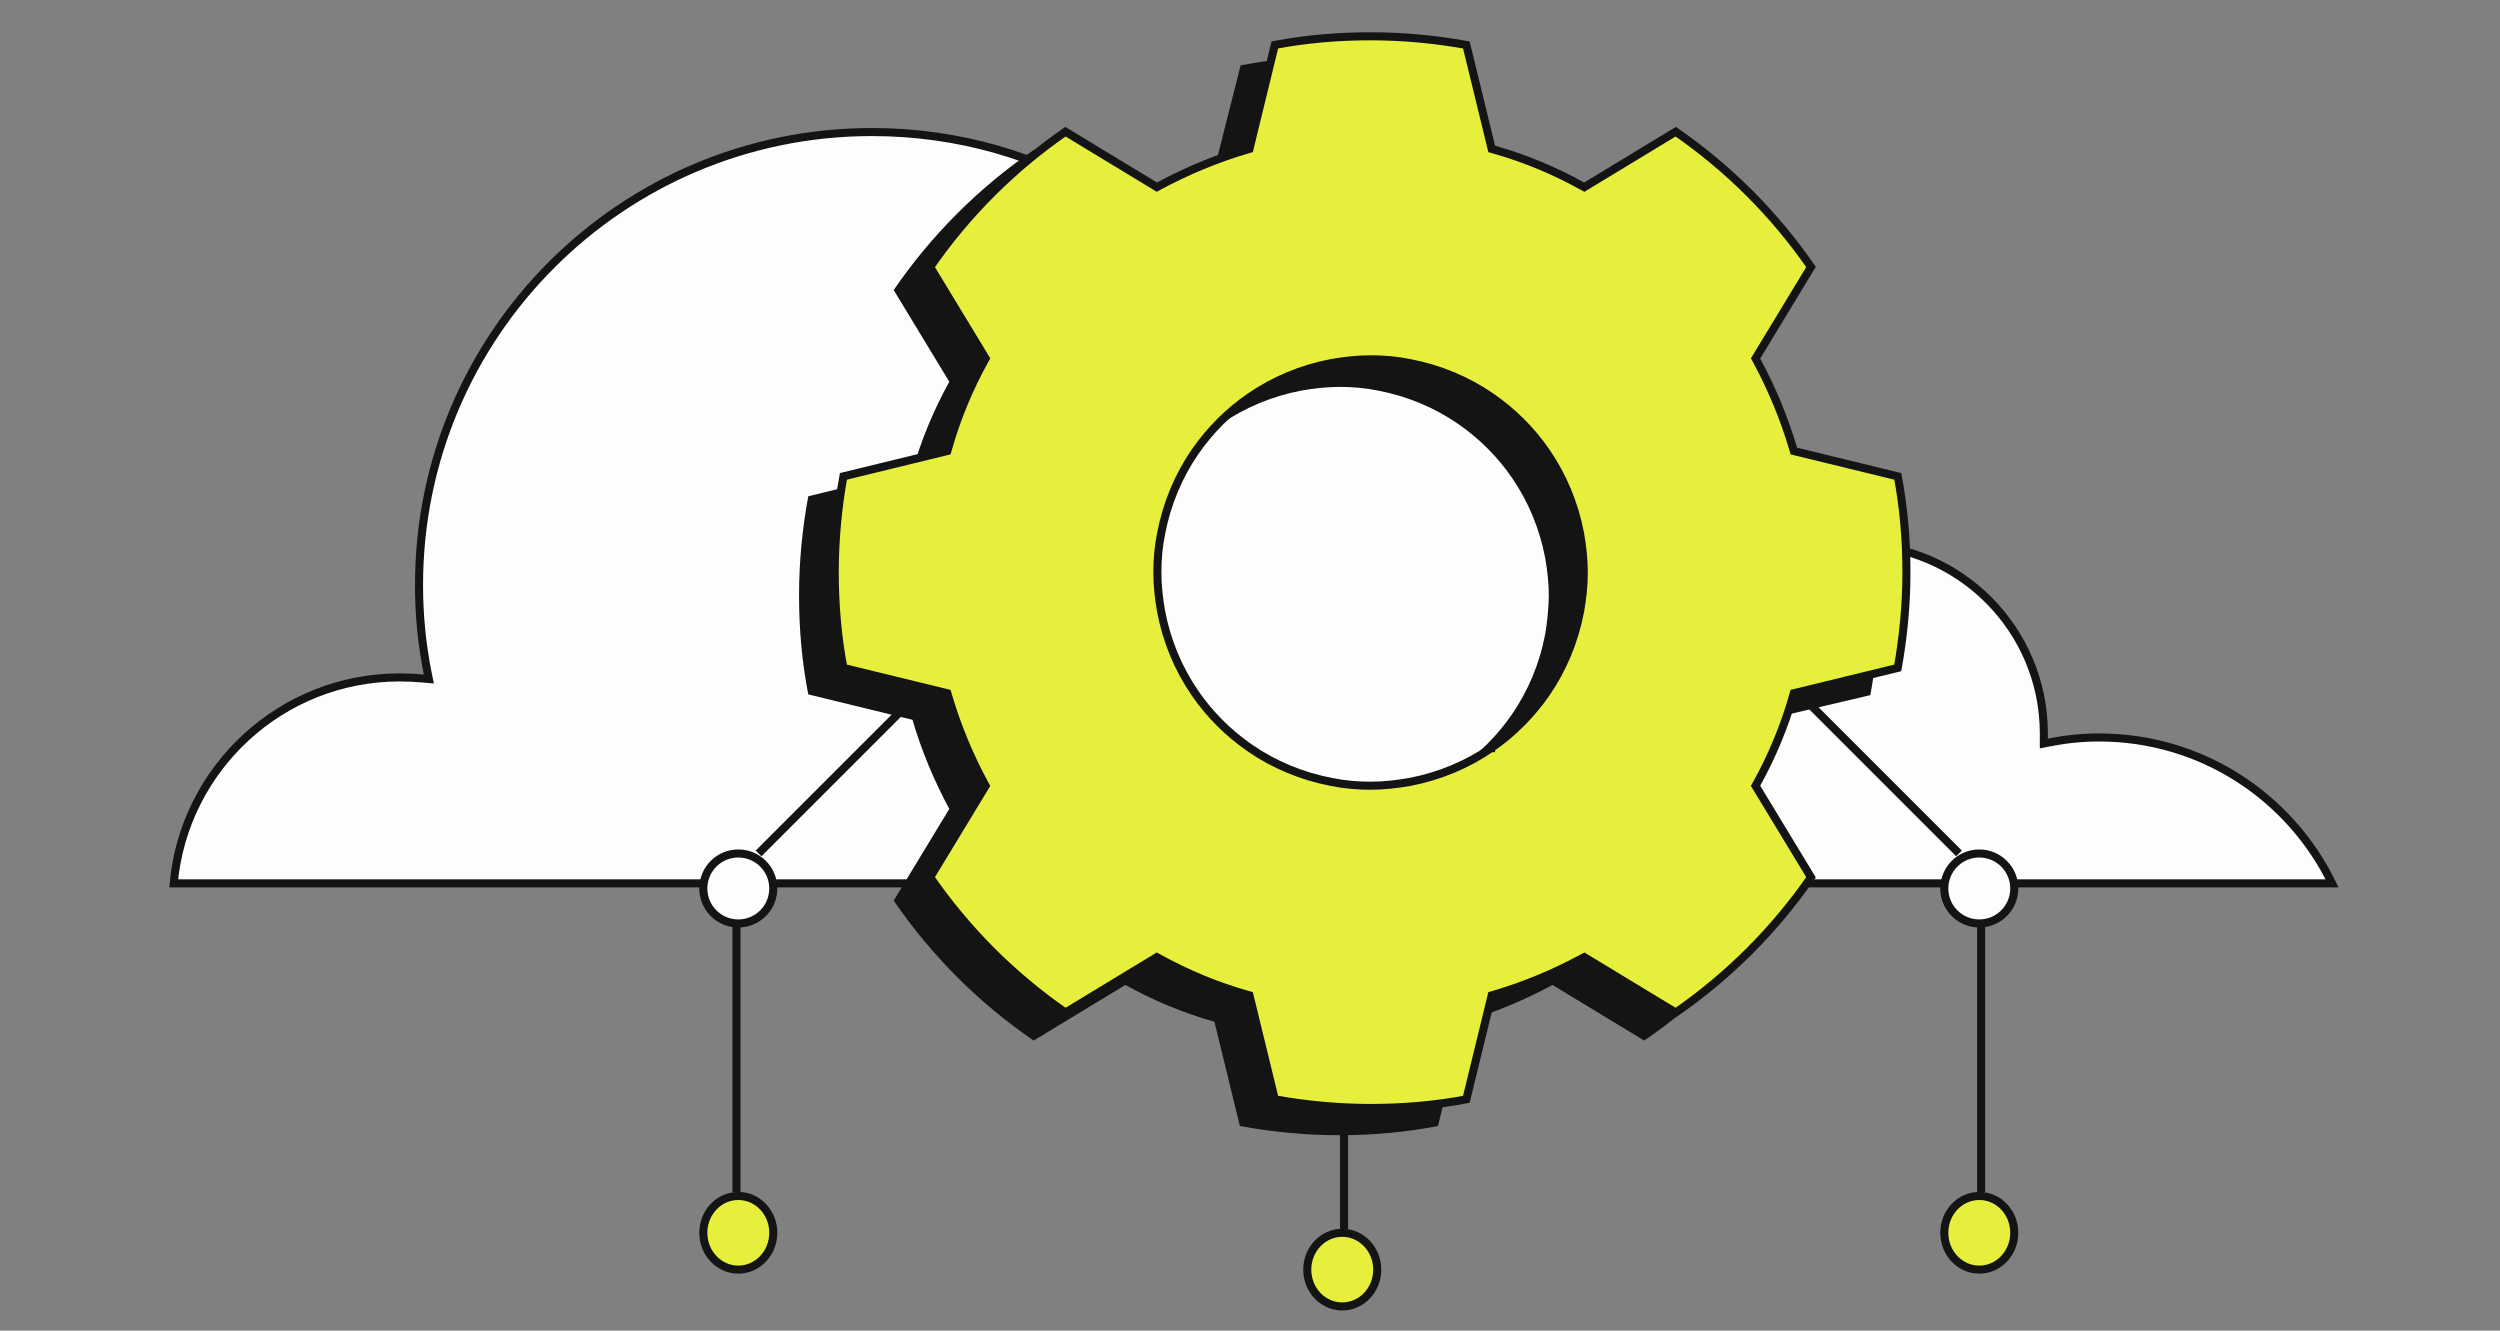
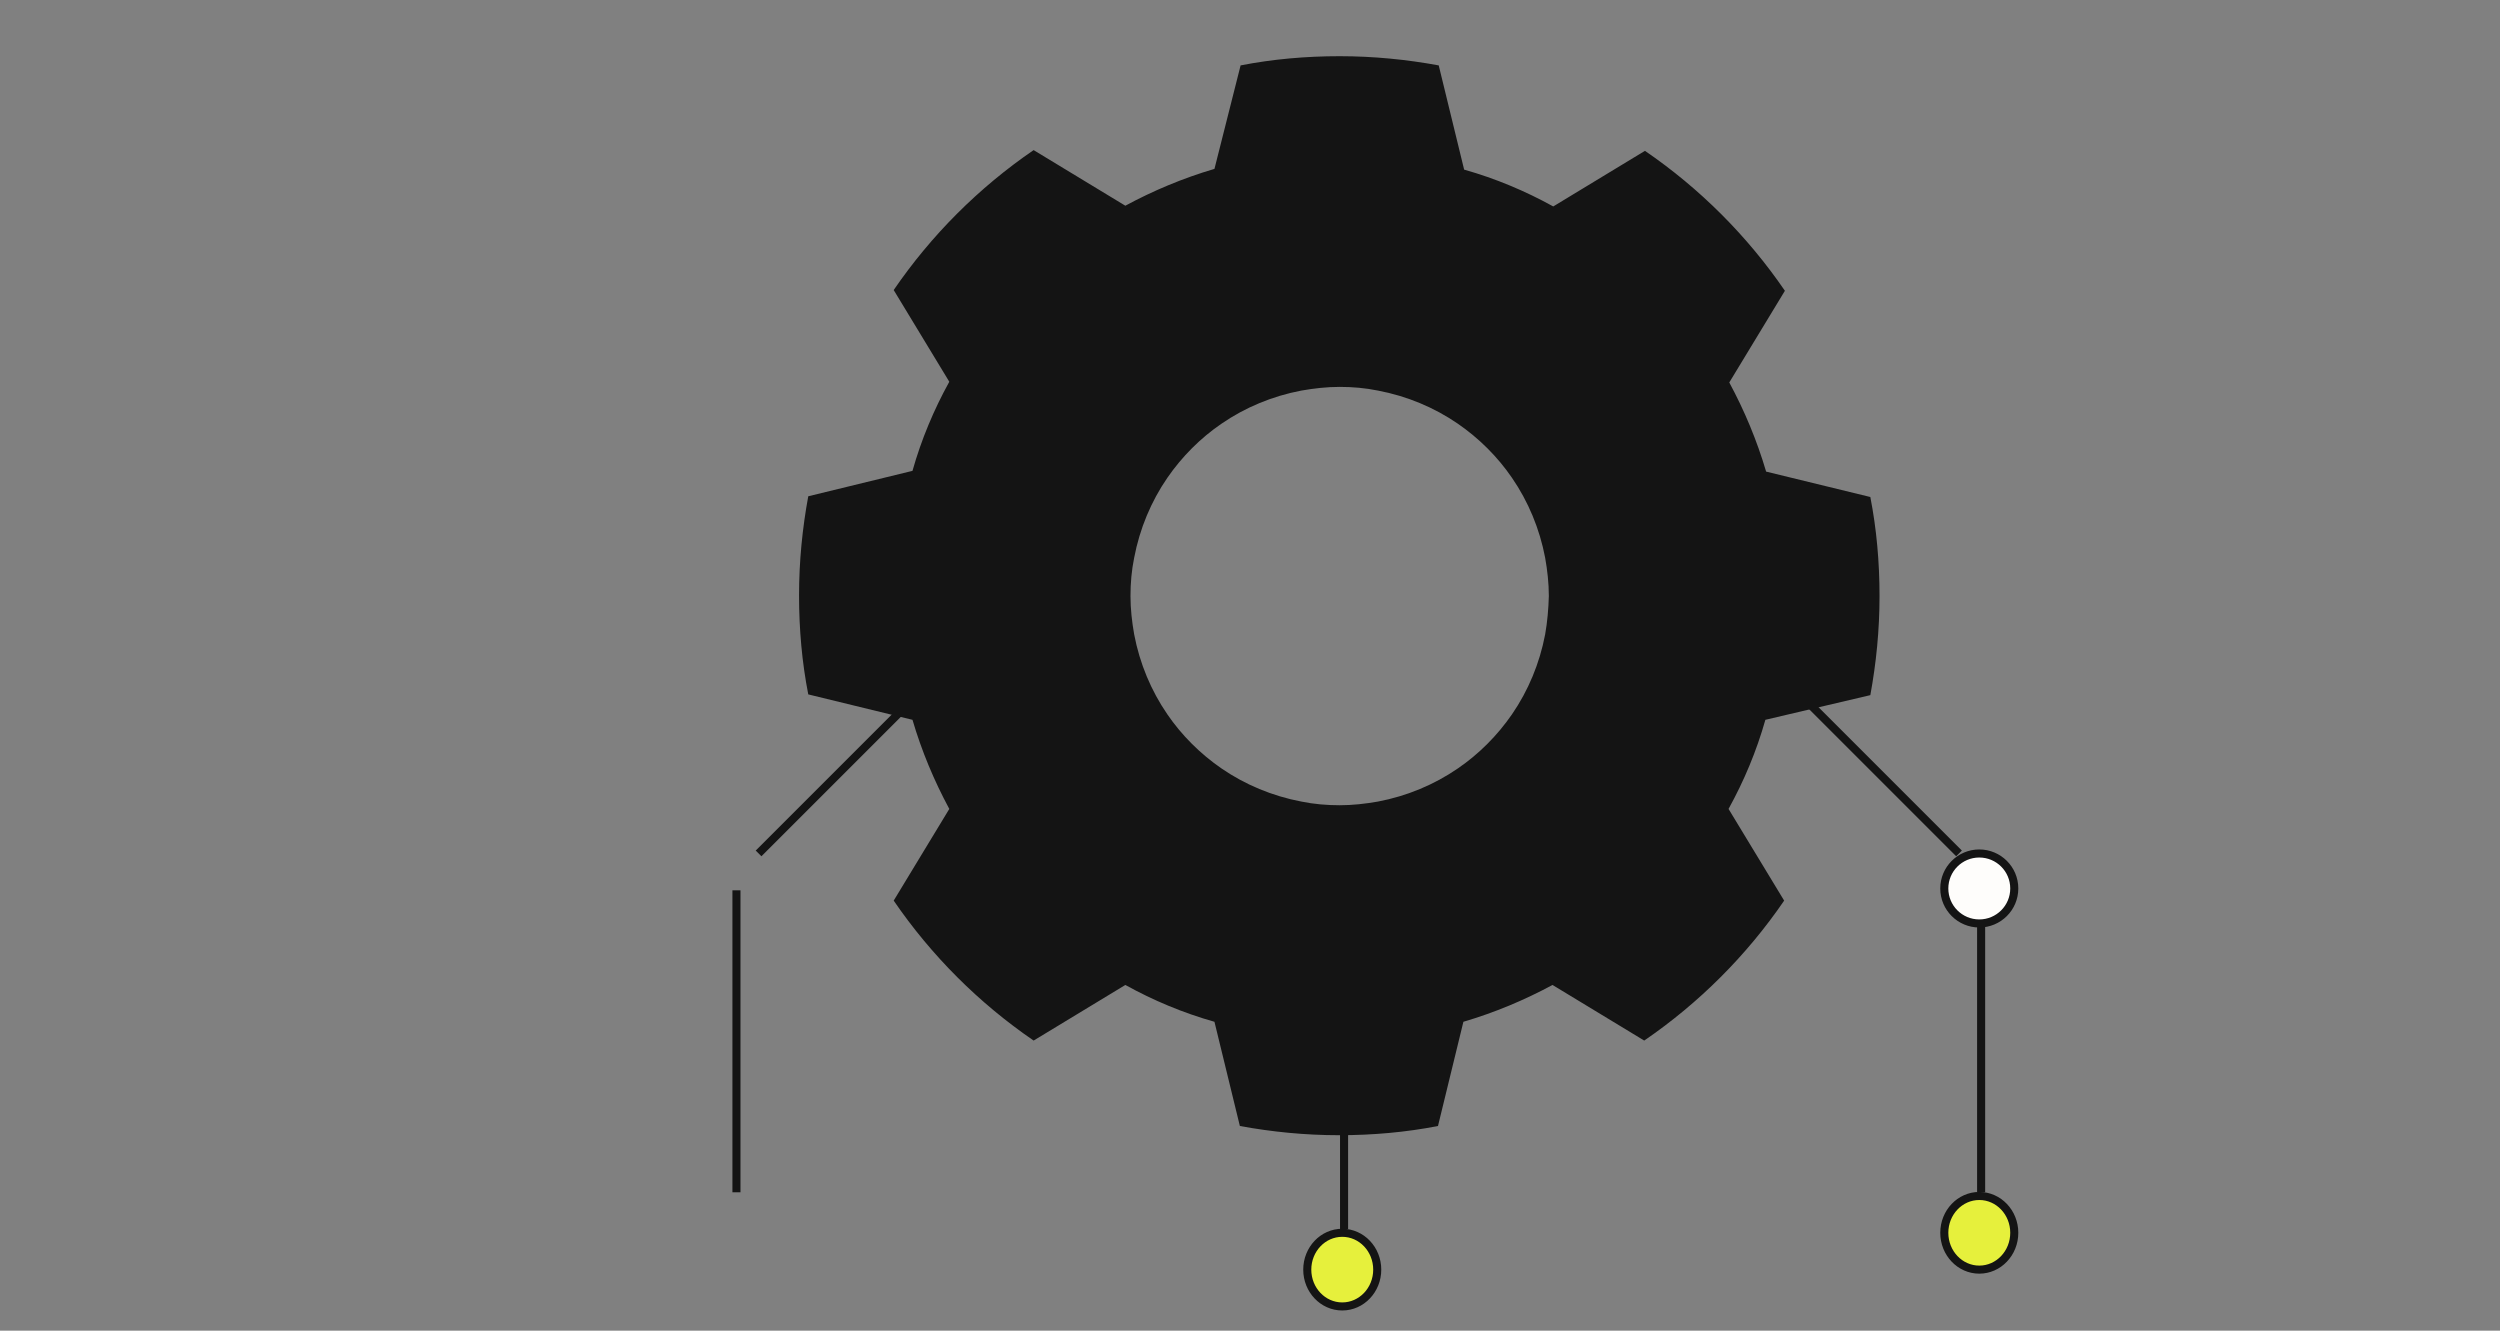
<svg xmlns="http://www.w3.org/2000/svg" width="310" height="165" viewBox="0 0 310 165" fill="none">
  <rect x="0" y="0" width="310" height="165" fill="#808080" stroke="none" />
-   <path d="M260.283 91.446C272.999 91.446 283.951 98.808 289.177 109.534H21.539C22.85 95.231 34.902 84.002 49.541 84.002C50.53 84.002 51.519 84.047 52.509 84.137L53.178 84.198L53.044 83.54C52.321 79.966 51.958 76.301 51.958 72.543C51.958 41.493 77.124 16.373 108.128 16.373C129.446 16.373 147.958 28.23 157.464 45.703L157.737 46.206L158.199 45.867C164.648 41.132 172.582 38.292 181.238 38.292C200.038 38.292 215.727 51.637 219.288 69.399L219.414 70.025L219.992 69.753C223.032 68.322 226.43 67.517 230.008 67.517C242.929 67.517 253.436 78.025 253.436 90.946V91.585V92.195L254.034 92.075C256.059 91.67 258.127 91.446 260.283 91.446Z" fill="#FEFDFB" stroke="#141414" />
  <path d="M91.32 110.399L91.32 147.844" stroke="#141414" />
  <path d="M245.66 110.399L245.66 147.844" stroke="#141414" />
  <path d="M166.664 114.965L166.664 152.411" stroke="#141414" />
  <path d="M120.539 79.347L94.061 105.824" stroke="#141414" />
  <path d="M216.441 79.347L242.919 105.824" stroke="#141414" />
-   <path d="M91.549 114.509C93.945 114.509 95.887 112.567 95.887 110.171C95.887 107.775 93.945 105.832 91.549 105.832C89.153 105.832 87.211 107.775 87.211 110.171C87.211 112.567 89.153 114.509 91.549 114.509Z" fill="#FEFDFB" stroke="#141414" />
  <path d="M245.431 114.509C243.035 114.509 241.093 112.567 241.093 110.171C241.093 107.775 243.035 105.832 245.431 105.832C247.827 105.832 249.77 107.775 249.77 110.171C249.77 112.567 247.827 114.509 245.431 114.509Z" fill="#FEFDFB" stroke="#141414" />
-   <path d="M91.549 157.434C93.945 157.434 95.887 155.389 95.887 152.867C95.887 150.345 93.945 148.301 91.549 148.301C89.153 148.301 87.211 150.345 87.211 152.867C87.211 155.389 89.153 157.434 91.549 157.434Z" fill="#E6F03C" stroke="#141414" />
  <path d="M245.431 157.434C243.035 157.434 241.093 155.389 241.093 152.867C241.093 150.345 243.035 148.301 245.431 148.301C247.827 148.301 249.77 150.345 249.77 152.867C249.77 155.389 247.827 157.434 245.431 157.434Z" fill="#E6F03C" stroke="#141414" />
  <path d="M166.439 162C164.043 162 162.101 159.956 162.101 157.434C162.101 154.912 164.043 152.867 166.439 152.867C168.835 152.867 170.777 154.912 170.777 157.434C170.777 159.956 168.835 162 166.439 162Z" fill="#E6F03C" stroke="#141414" />
  <path d="M231.921 86.197C232.652 82.224 233.062 78.114 233.062 73.913C233.062 69.712 232.697 65.602 231.921 61.629L218.998 58.478C217.856 54.596 216.304 50.898 214.431 47.427L221.327 36.057C216.669 29.253 210.778 23.362 203.974 18.704L192.603 25.599C189.133 23.681 185.434 22.129 181.553 21.033L178.402 8.11C174.429 7.379 170.319 6.968 166.118 6.968C161.917 6.968 157.807 7.333 153.834 8.11L150.592 20.942C146.71 22.083 143.012 23.636 139.541 25.508L128.17 18.613C121.366 23.27 115.476 29.161 110.818 35.965L117.713 47.336C115.795 50.806 114.243 54.505 113.147 58.387L100.224 61.538C99.493 65.51 99.082 69.62 99.082 73.821C99.082 78.022 99.447 82.132 100.224 86.105L113.147 89.256C114.288 93.138 115.841 96.836 117.713 100.307L110.818 111.677C115.476 118.482 121.366 124.372 128.17 129.03L139.541 122.135C143.012 124.053 146.71 125.605 150.592 126.701L153.743 139.624C157.716 140.355 161.825 140.766 166.027 140.766C170.228 140.766 174.338 140.401 178.31 139.624L181.461 126.701C185.343 125.56 189.042 124.007 192.512 122.135L203.883 129.03C210.687 124.372 216.578 118.482 221.235 111.677L214.34 100.307C216.258 96.836 217.81 93.138 218.906 89.256L231.921 86.197ZM191.599 78.662C190.914 82.269 189.498 85.648 187.489 88.571C185.662 91.22 183.379 93.503 180.776 95.284C177.854 97.293 174.475 98.709 170.867 99.394C169.314 99.668 167.716 99.85 166.118 99.85C164.52 99.85 162.921 99.713 161.369 99.394C157.761 98.709 154.382 97.293 151.46 95.284C148.811 93.457 146.528 91.174 144.747 88.571C142.738 85.648 141.322 82.269 140.637 78.662C140.363 77.109 140.18 75.511 140.18 73.913C140.18 72.314 140.317 70.716 140.637 69.164C141.322 65.556 142.738 62.177 144.747 59.254C146.573 56.606 148.857 54.322 151.46 52.542C154.382 50.532 157.761 49.117 161.369 48.432C162.921 48.158 164.52 47.975 166.118 47.975C167.716 47.975 169.314 48.112 170.867 48.432C174.475 49.117 177.854 50.532 180.776 52.542C183.425 54.368 185.708 56.651 187.489 59.254C189.498 62.177 190.914 65.556 191.599 69.164C191.873 70.716 192.056 72.314 192.056 73.913C192.01 75.511 191.873 77.109 191.599 78.662Z" fill="#141414" />
-   <path d="M184.894 92.774C187.548 90.957 189.874 88.63 191.735 85.933L191.736 85.932C193.784 82.952 195.227 79.508 195.925 75.833L195.926 75.826C196.203 74.254 196.39 72.626 196.39 70.99C196.39 69.355 196.203 67.726 195.926 66.154L195.925 66.148C195.227 62.473 193.785 59.029 191.736 56.05C189.92 53.395 187.593 51.068 184.895 49.208L184.894 49.207C181.915 47.159 178.472 45.717 174.799 45.019C173.209 44.692 171.577 44.553 169.952 44.553C168.317 44.553 166.688 44.739 165.116 45.017L165.11 45.018C161.435 45.716 157.991 47.158 155.011 49.207C152.357 51.023 150.03 53.35 148.17 56.048L148.169 56.049C146.121 59.028 144.679 62.47 143.981 66.144C143.654 67.734 143.515 69.365 143.515 70.99C143.515 72.626 143.702 74.254 143.979 75.826L143.98 75.833C144.678 79.507 146.12 82.951 148.169 85.931C149.985 88.586 152.312 90.912 155.01 92.773L155.011 92.773C157.99 94.822 161.433 96.264 165.106 96.962C166.696 97.289 168.327 97.428 169.952 97.428C171.588 97.428 173.216 97.241 174.788 96.964L174.795 96.962C178.47 96.265 181.913 94.822 184.894 92.774ZM184.894 92.774C184.894 92.774 184.894 92.773 184.894 92.773L184.611 92.361L184.893 92.774C184.893 92.774 184.893 92.774 184.894 92.774ZM222.353 55.651L222.434 55.927L222.714 55.996L235.325 59.071C236.053 62.911 236.397 66.883 236.397 70.945C236.397 75.001 236.011 78.973 235.321 82.82L222.714 85.894L222.43 85.963L222.351 86.243C221.266 90.086 219.729 93.749 217.828 97.188L217.688 97.442L217.838 97.689L224.566 108.784C220.033 115.336 214.344 121.025 207.791 125.558L196.697 118.83L196.452 118.682L196.201 118.818C192.759 120.674 189.092 122.213 185.246 123.345L184.97 123.426L184.901 123.706L181.826 136.317C177.986 137.045 174.014 137.389 169.952 137.389C165.896 137.389 161.924 137.003 158.077 136.314L155.003 123.706L154.934 123.422L154.654 123.343C150.811 122.258 147.148 120.721 143.709 118.82L143.455 118.68L143.208 118.83L132.113 125.558C125.561 121.025 119.872 115.336 115.339 108.784L122.067 97.689L122.215 97.445L122.079 97.193C120.222 93.751 118.684 90.085 117.552 86.238L117.471 85.962L117.191 85.894L104.58 82.819C103.852 78.978 103.508 75.006 103.508 70.945C103.508 66.888 103.894 62.916 104.583 59.07L117.191 55.996L117.474 55.926L117.554 55.646C118.639 51.803 120.176 48.14 122.077 44.701L122.217 44.447L122.067 44.2L115.339 33.106C119.872 26.553 125.561 20.864 132.113 16.331L143.208 23.059L143.452 23.207L143.704 23.071C147.146 21.215 150.812 19.676 154.659 18.544L154.935 18.463L155.003 18.183L158.078 5.572C161.919 4.844 165.891 4.5 169.952 4.5C174.009 4.5 177.981 4.886 181.827 5.576L184.901 18.183L184.97 18.467L185.251 18.546C189.094 19.631 192.757 21.168 196.196 23.069L196.45 23.209L196.697 23.059L207.791 16.331C214.344 20.864 220.033 26.553 224.566 33.106L217.838 44.2L217.69 44.444L217.826 44.696C219.682 48.138 221.221 51.805 222.353 55.651Z" fill="#E6F03C" stroke="#141414" />
</svg>